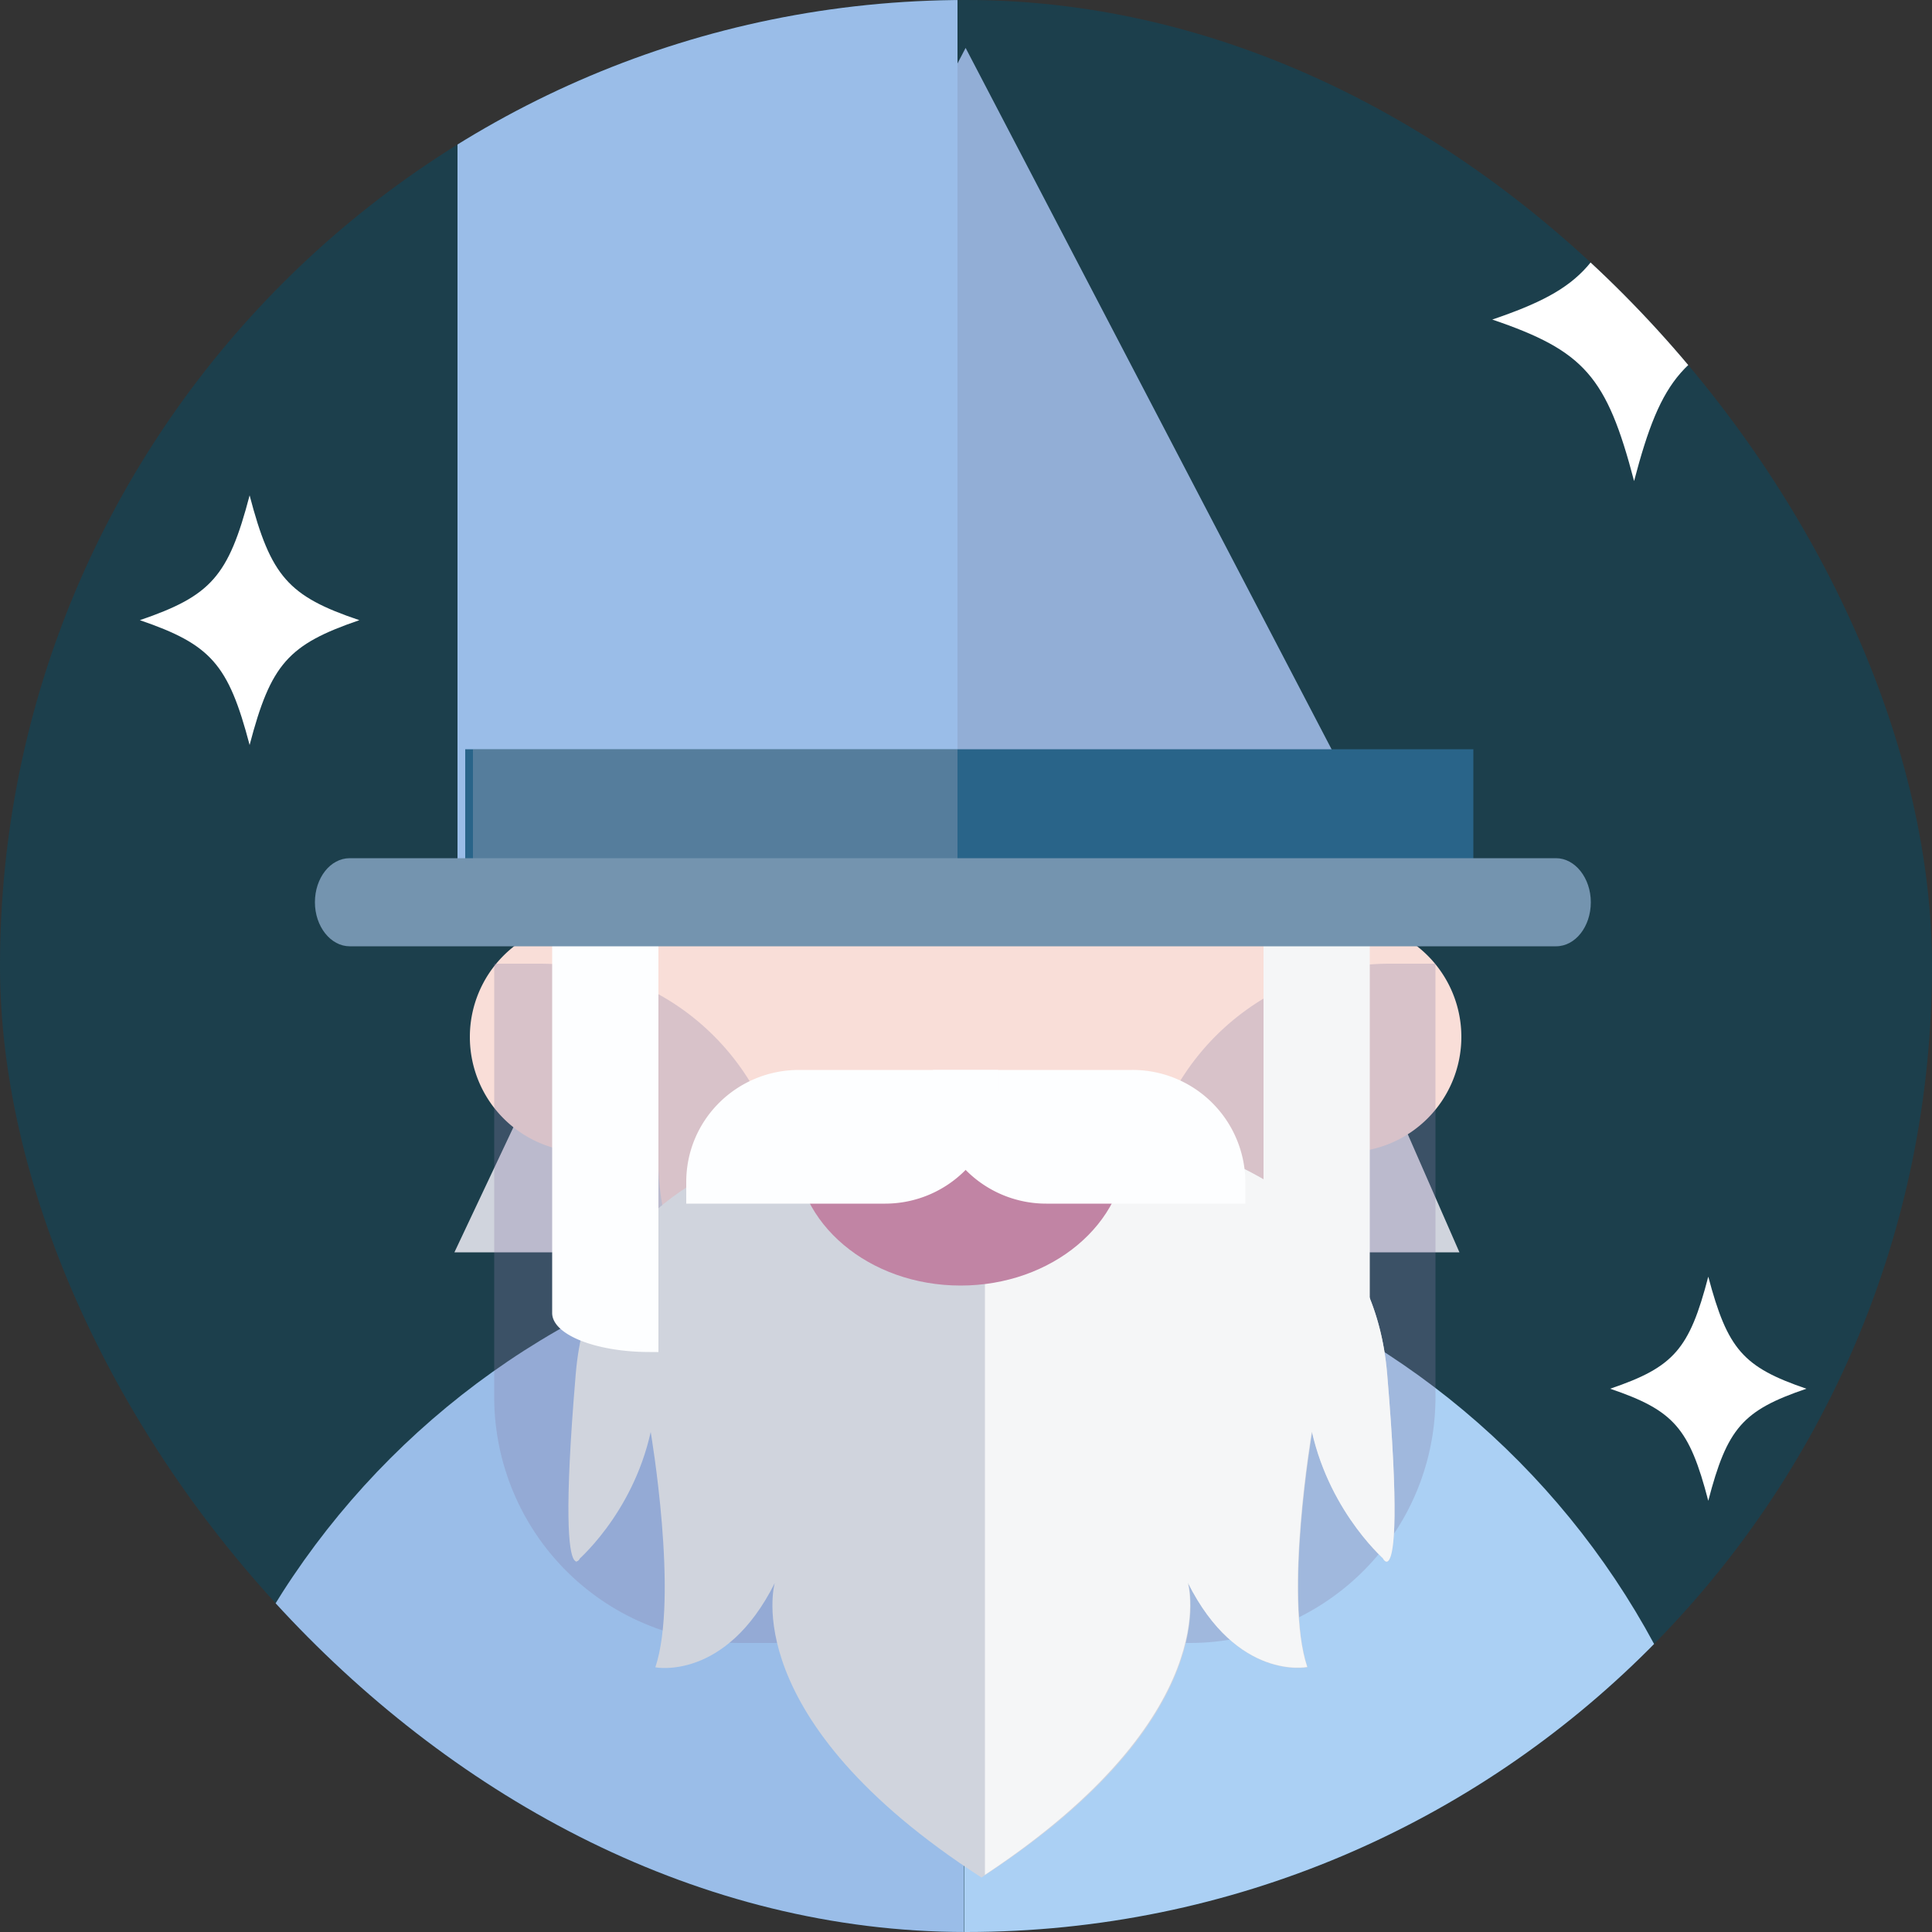
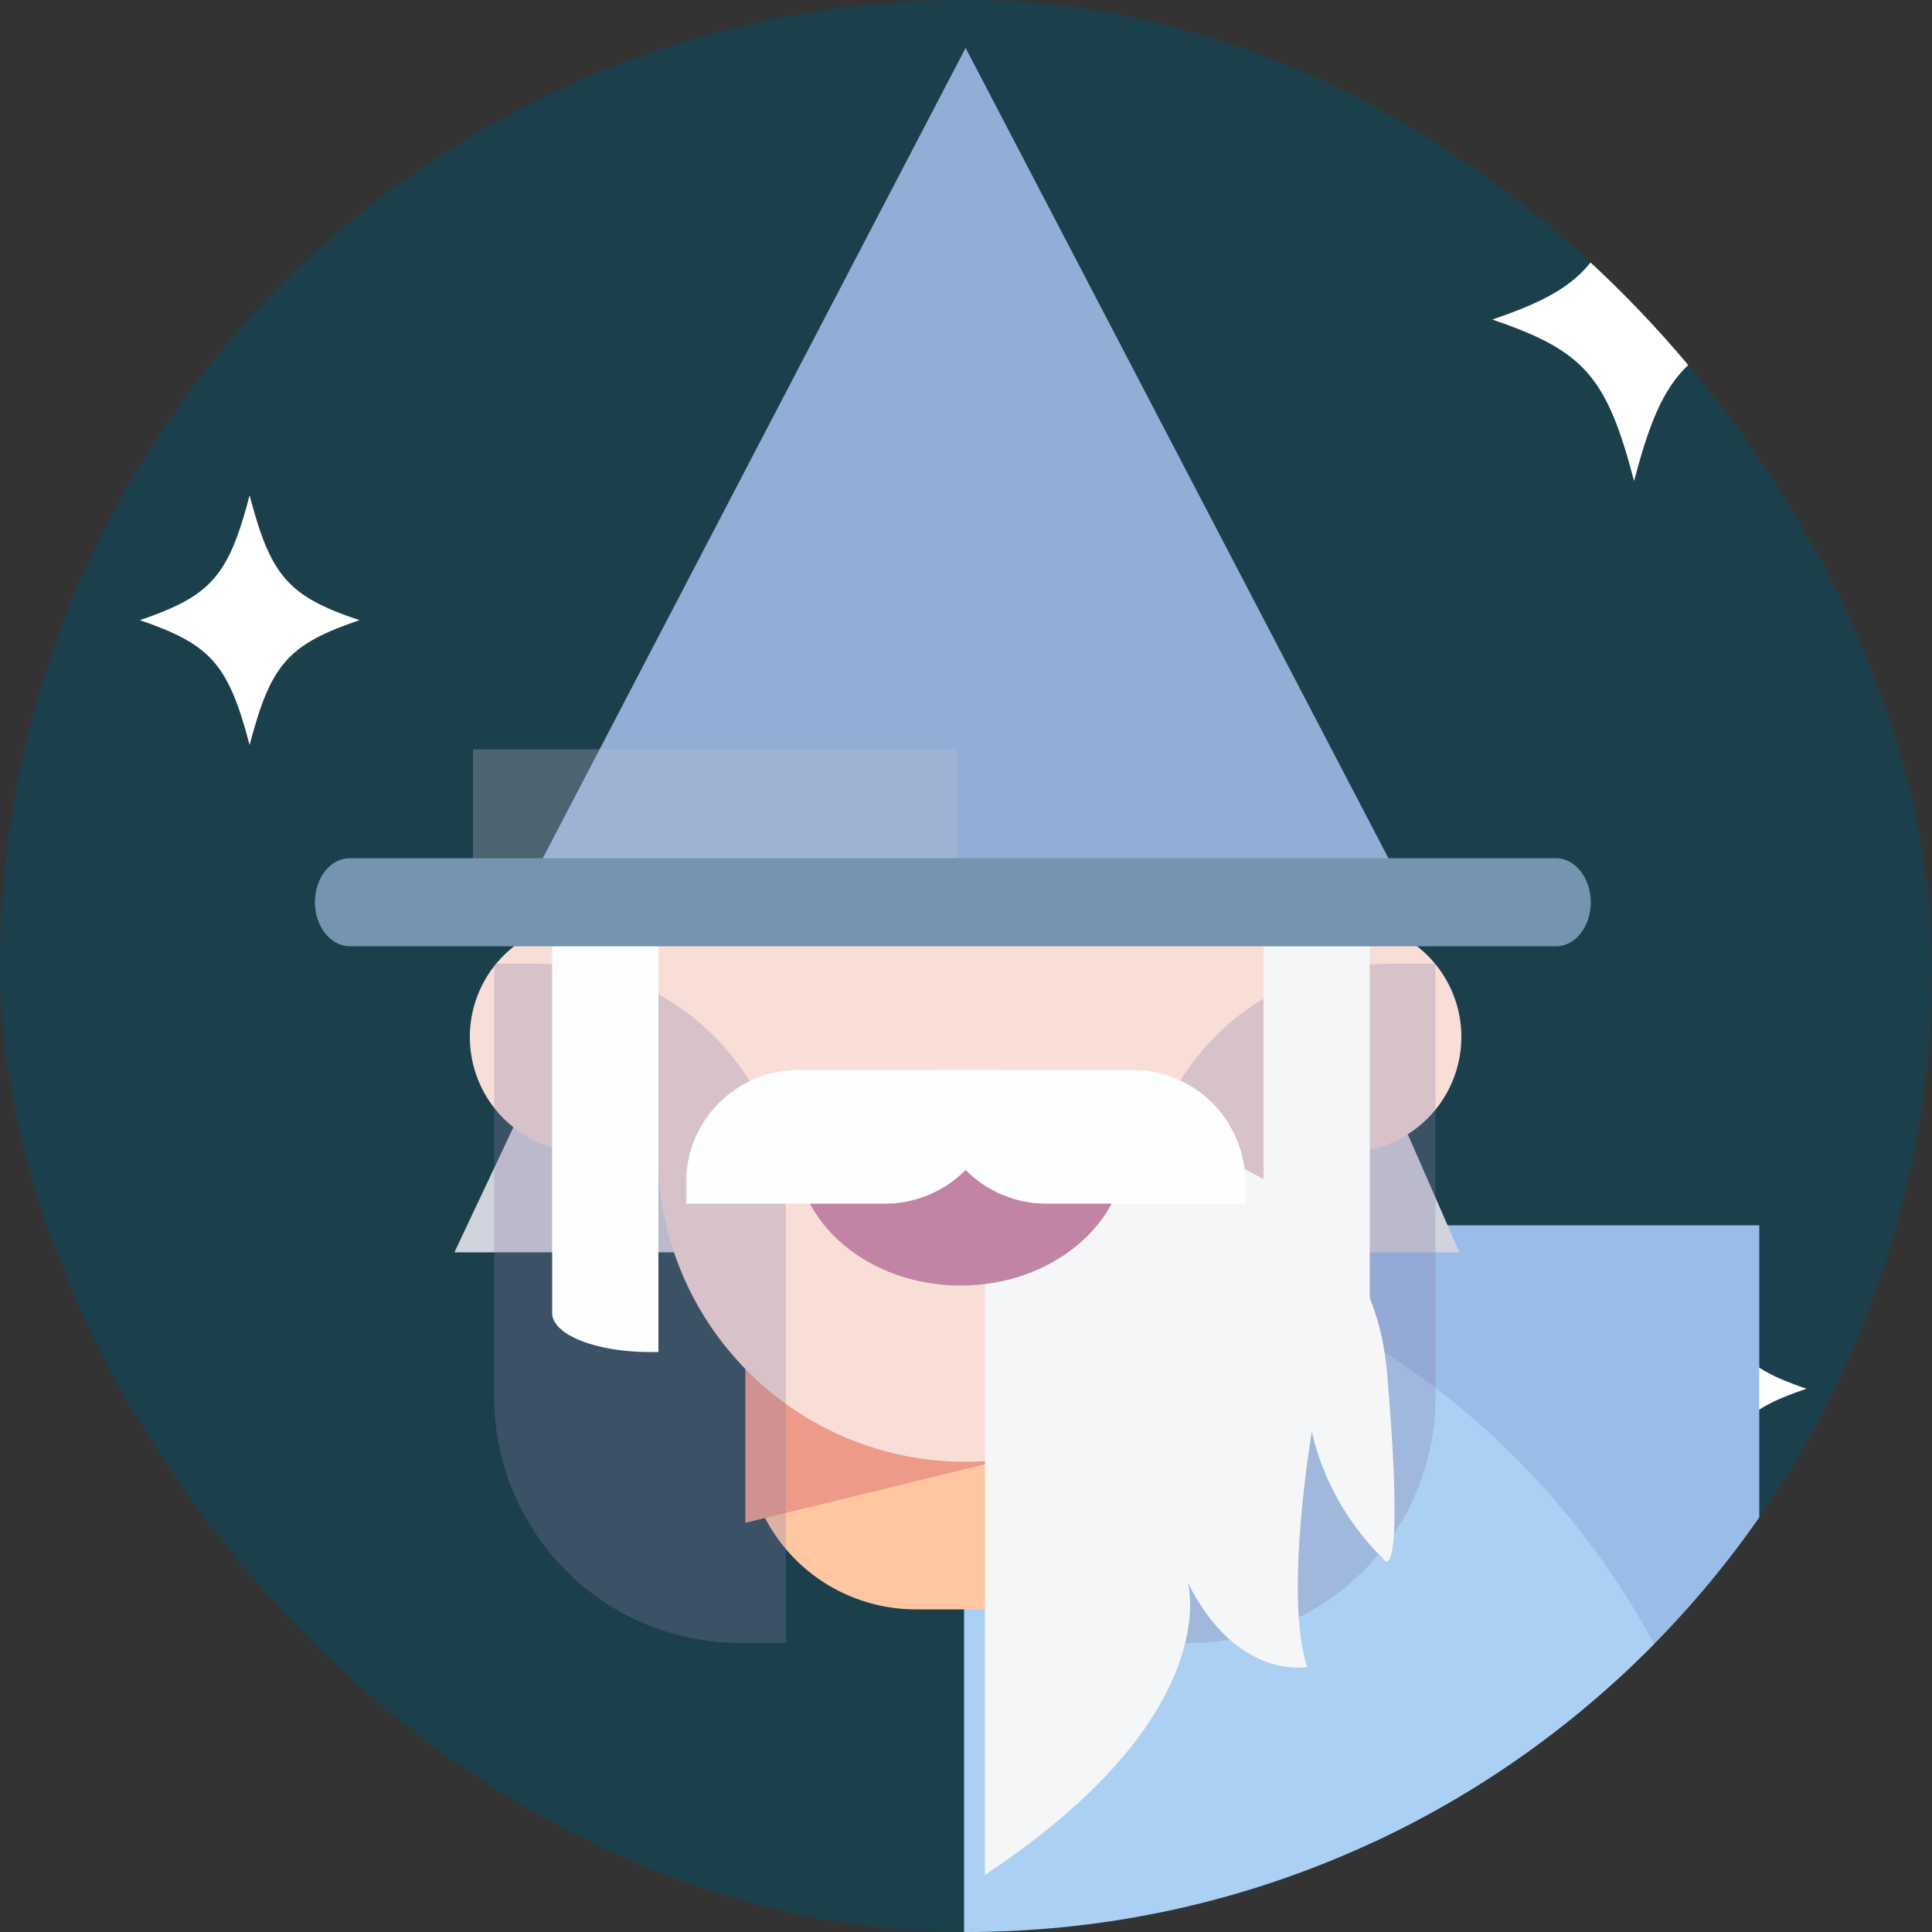
<svg xmlns="http://www.w3.org/2000/svg" fill="none" viewBox="0 0 80 80">
  <rect x="0" y="0" width="80" height="80" fill="#333333" stroke="none" />
  <g clip-path="url(#a)">
    <path fill="#1C3F4C" d="M80 0H0v80h80V0Z" />
    <path fill="#fff" d="M70.736 52.864c-.784 3.008-1.424 3.744-4.064 4.64 2.64.896 3.28 1.632 4.064 4.64.784-3.008 1.424-3.744 4.064-4.64-2.624-.896-3.264-1.632-4.064-4.64Zm-3.072-46.32c-1.136 4.336-2.064 5.392-5.872 6.688 3.808 1.296 4.736 2.352 5.872 6.688 1.136-4.336 2.064-5.392 5.872-6.688-3.808-1.28-4.736-2.336-5.872-6.688Z" />
-     <path fill="#9ABDE8" d="M39.456 50.736c-18.192 0-32.944 14.752-32.944 32.944s14.752 32.944 32.944 32.944h.448V50.736h-.448Z" />
+     <path fill="#9ABDE8" d="M39.456 50.736s14.752 32.944 32.944 32.944h.448V50.736h-.448Z" />
    <path fill="#ABD0F4" d="M72.416 83.68c0-18.048-14.512-32.704-32.496-32.944v65.888c17.984-.24 32.496-14.896 32.496-32.944Z" />
    <path fill="#D0D4DD" d="M60.432 51.856 51.184 30.72c0-5.552-4.496-10.064-10.064-10.064h-2.272c-5.552 0-10.064 4.496-10.064 10.064l-9.968 21.136h41.616Z" />
    <path fill="#F9DED8" d="M60.512 42.944a4.76 4.76 0 0 0-4.768-4.768h-3.856a4.77 4.77 0 0 0-4.768 4.768 4.77 4.77 0 0 0 4.768 4.768h3.856a4.78 4.78 0 0 0 4.768-4.768Zm-41.056 0a4.76 4.76 0 0 1 4.768-4.768h3.856a4.77 4.77 0 0 1 4.768 4.768 4.78 4.78 0 0 1-4.768 4.768h-3.856a4.77 4.77 0 0 1-4.768-4.768Z" />
    <path fill="#FFC7A1" d="M30.88 54.496a7.04 7.04 0 0 1 7.04-7.04h4.128a7.04 7.04 0 0 1 7.04 7.04V59.6a7.04 7.04 0 0 1-7.04 7.04H37.92a7.04 7.04 0 0 1-7.04-7.04v-5.104Z" />
    <path fill="#ED9B88" d="m49.104 58.608-18.24 4.448v-11.6h18.24v7.152Z" />
    <path fill="#F9DED8" d="M52.72 47.792c0 7.04-5.712 12.736-12.736 12.736-7.04 0-12.736-5.696-12.736-12.736V32.864c0-7.04 5.696-4.944 12.736-4.944 7.04 0 12.736-2.096 12.736 4.944v14.928Z" />
    <path fill="#887CA5" d="M47.36 50.096v17.936h1.888c5.632 0 10.192-4.56 10.192-10.192V39.904h-1.888c-5.616 0-10.192 4.56-10.192 10.192Zm-14.816 0v17.936h-1.888A10.188 10.188 0 0 1 20.464 57.84V39.904h1.872c5.632 0 10.208 4.56 10.208 10.192Z" opacity=".29" />
    <path fill="#E6E7E8" d="M25.584 37.504V37.2c0-1.872 4.288-3.376 9.568-3.376h8.928c5.28 0 9.568 1.504 9.568 3.376v.304H25.584Z" />
-     <path fill="#D0D4DD" d="M57.44 56.896C56.48 45.344 40.64 46.4 40.64 46.4s-15.84-1.056-16.8 10.496c-.976 11.552.784 6.352 0 7.792 0 0 2.336-1.936 3.104-5.392 0 0 1.168 6.832.192 9.744 0 0 2.912.576 4.944-3.488 0 0-1.632 5.6 8.56 12.192 10.192-6.608 8.56-12.192 8.56-12.192 2.048 4.08 4.944 3.488 4.944 3.488-.976-2.912.192-9.744.192-9.744.784 3.456 3.104 5.392 3.104 5.392-.768-1.424.976 3.776 0-7.792Z" />
    <path fill="#F5F6F7" d="M57.44 56.896c-.912-10.912-15.056-10.576-16.656-10.512v31.248c10.016-6.624 8.4-12.096 8.4-12.096 2.048 4.08 4.944 3.488 4.944 3.488-.976-2.912.192-9.744.192-9.744.784 3.456 3.104 5.392 3.104 5.392-.752-1.408.992 3.792.016-7.776Z" />
    <path fill="#C184A4" d="M39.776 53.232c3.776 0 6.848-2.56 6.864-5.744l-13.696-.016c-.016 3.184 3.04 5.76 6.832 5.76Z" />
    <path fill="#FDFEFF" d="M46.88 44.304h-8.24v.864a4.68 4.68 0 0 0 4.688 4.672h8.24v-.864a4.67 4.67 0 0 0-4.688-4.672Z" />
    <path fill="#FDFEFF" d="M33.088 44.304h8.24v.864a4.677 4.677 0 0 1-4.672 4.672h-8.24v-.864c-.016-2.592 2.08-4.672 4.672-4.672Zm-10.224-7.392v17.456c0 .896 1.808 1.616 4.032 1.616h.368V36.912h-4.4Z" />
    <path fill="#F5F6F7" d="M56.72 36.912v17.456c0 .896-1.808 1.616-4.032 1.616h-.368V36.912h4.4Z" />
    <path fill="#92AED6" d="M22.368 35.744H57.6L39.984 1.984l-17.616 33.76Z" />
-     <path fill="#9ABDE8" d="M39.648-1.184H18.944v37.856h20.704V-1.184Z" />
-     <path fill="#296489" d="M61.008 31.024H19.264V36h41.744v-4.976Z" />
    <path fill="#C3BCCC" d="M39.648 31.024H19.584V36h20.064v-4.976Z" opacity=".29" />
    <path fill="#7494AF" d="M64.432 39.184H14.48c-.784 0-1.44-.816-1.44-1.824s.64-1.824 1.44-1.824h49.952c.784 0 1.44.816 1.44 1.824s-.64 1.824-1.44 1.824Z" />
    <path fill="#fff" d="M10.336 20.512c-.88 3.36-1.6 4.16-4.544 5.168 2.944 1.008 3.664 1.824 4.544 5.168.88-3.36 1.6-4.16 4.544-5.168-2.944-.992-3.664-1.808-4.544-5.168Z" />
  </g>
  <defs>
    <clipPath id="a">
      <rect width="80" height="80" fill="#fff" rx="40" />
    </clipPath>
  </defs>
</svg>